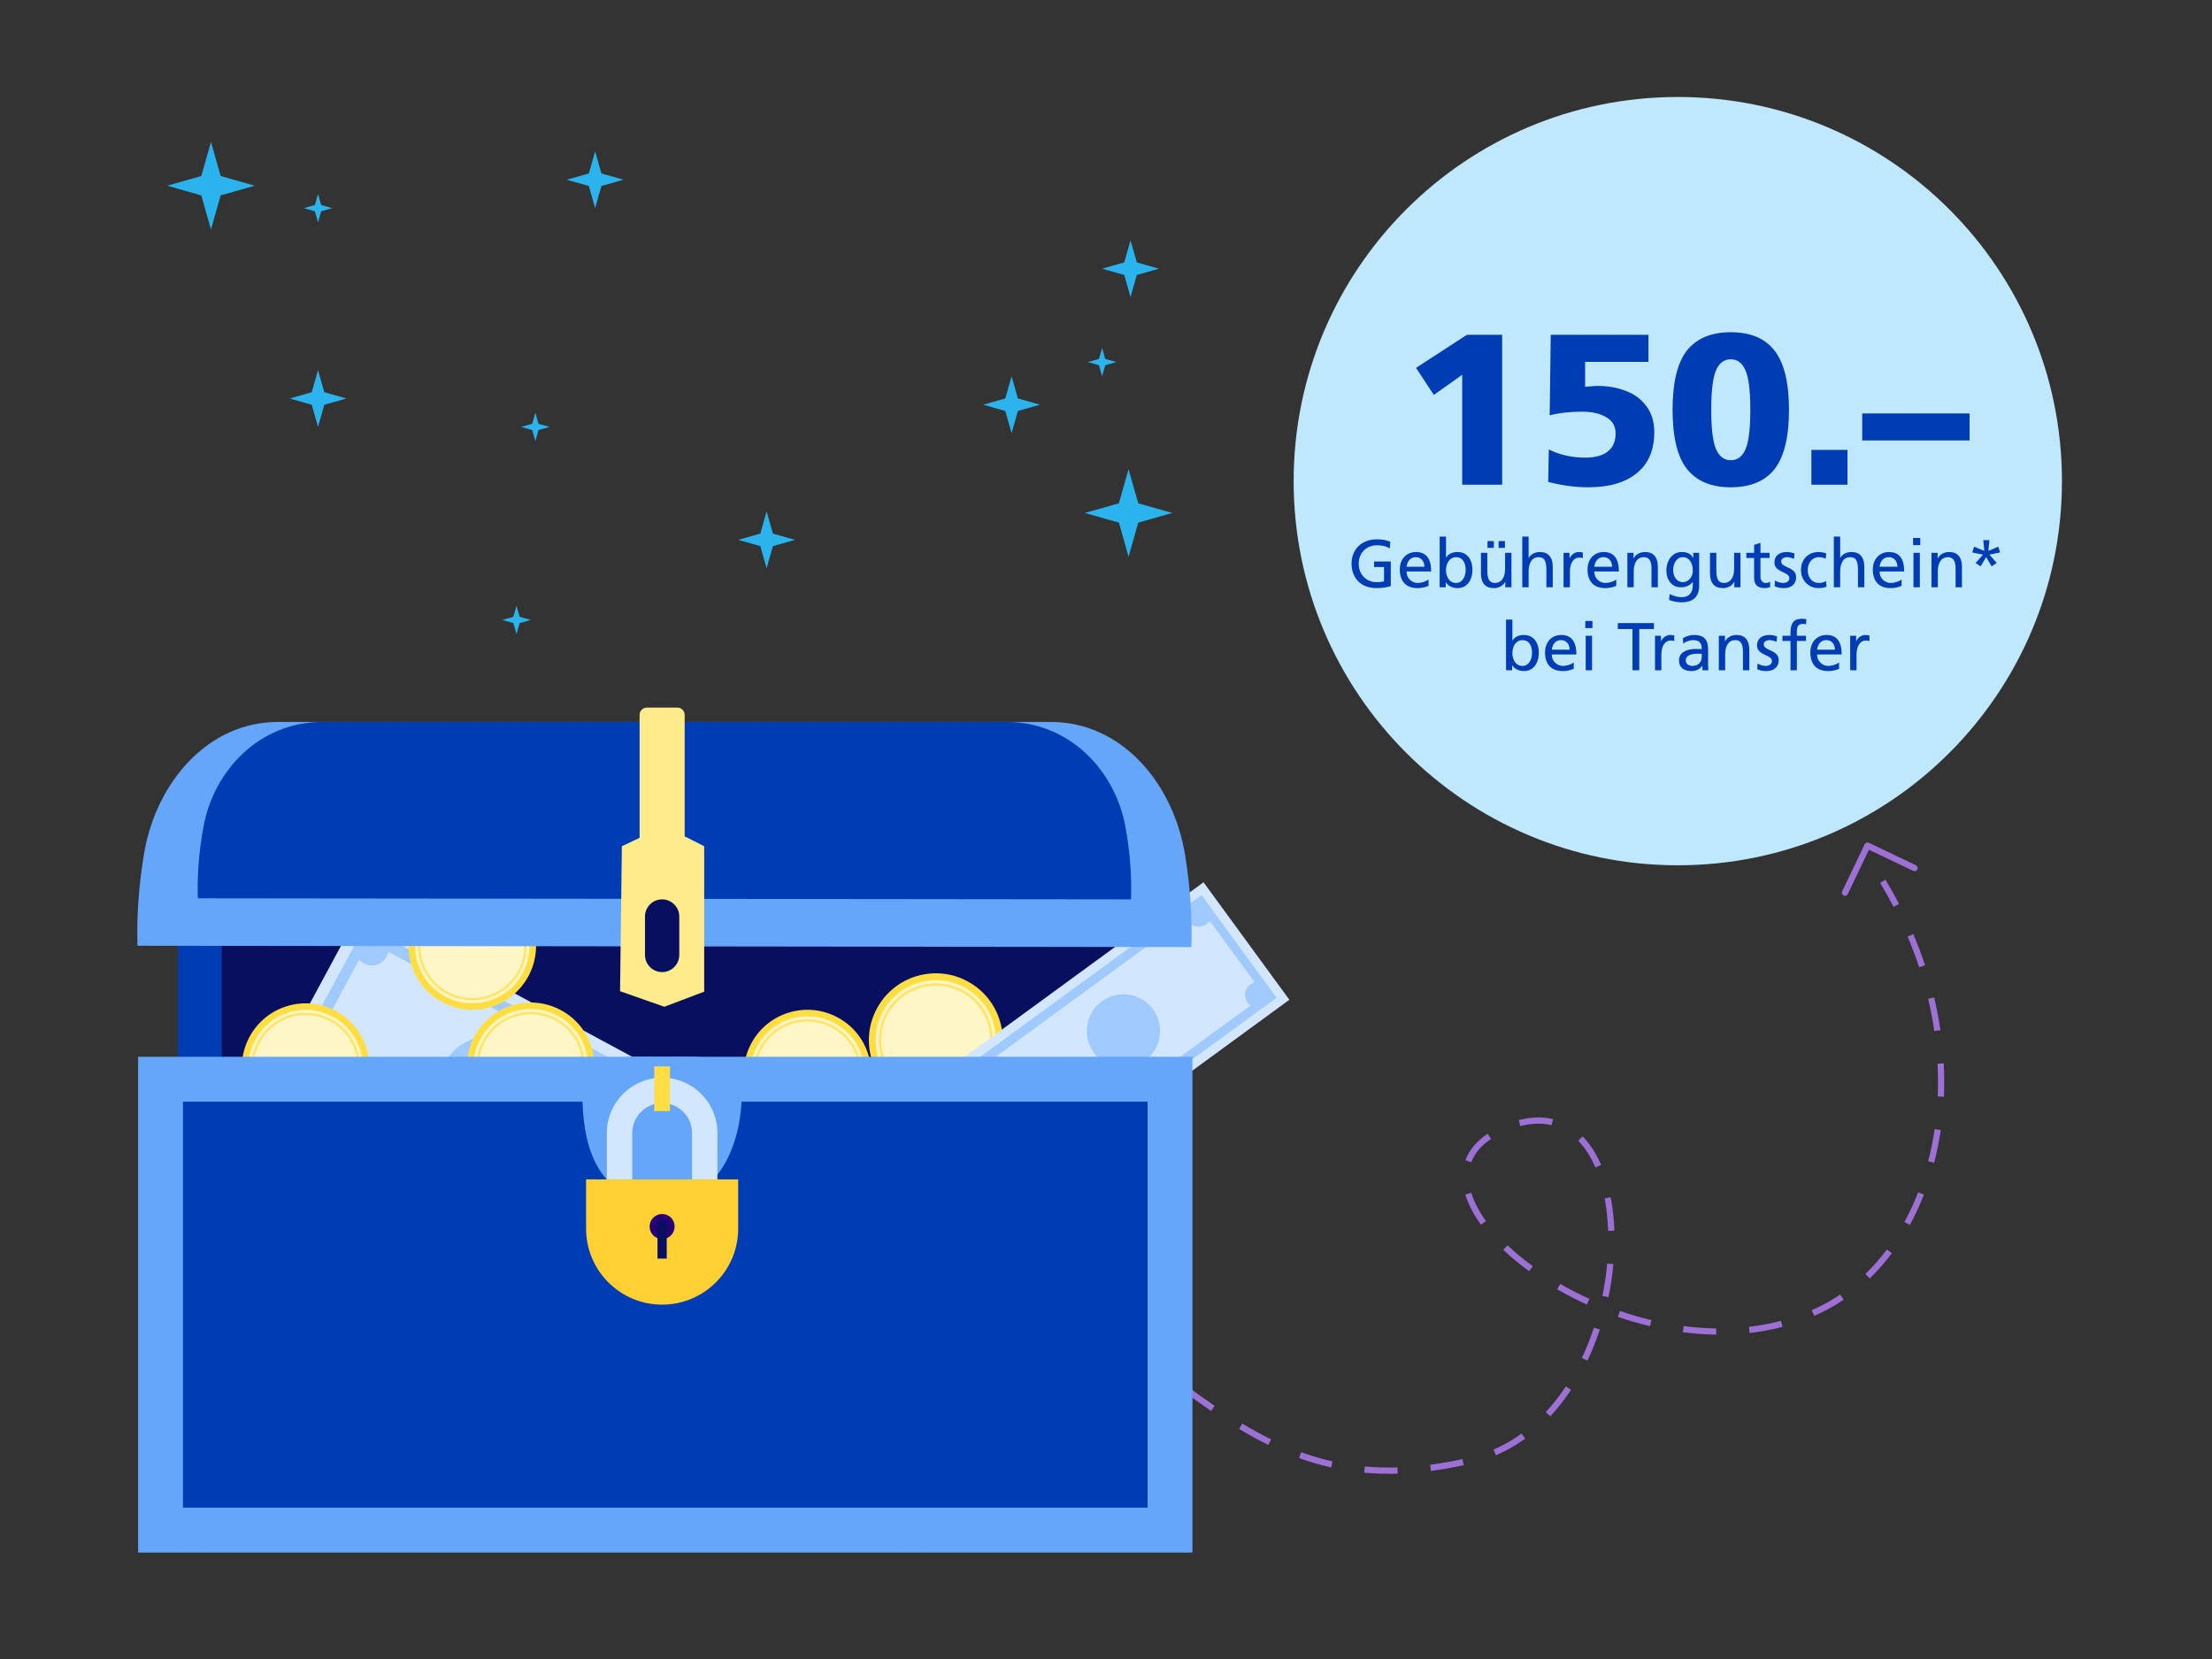
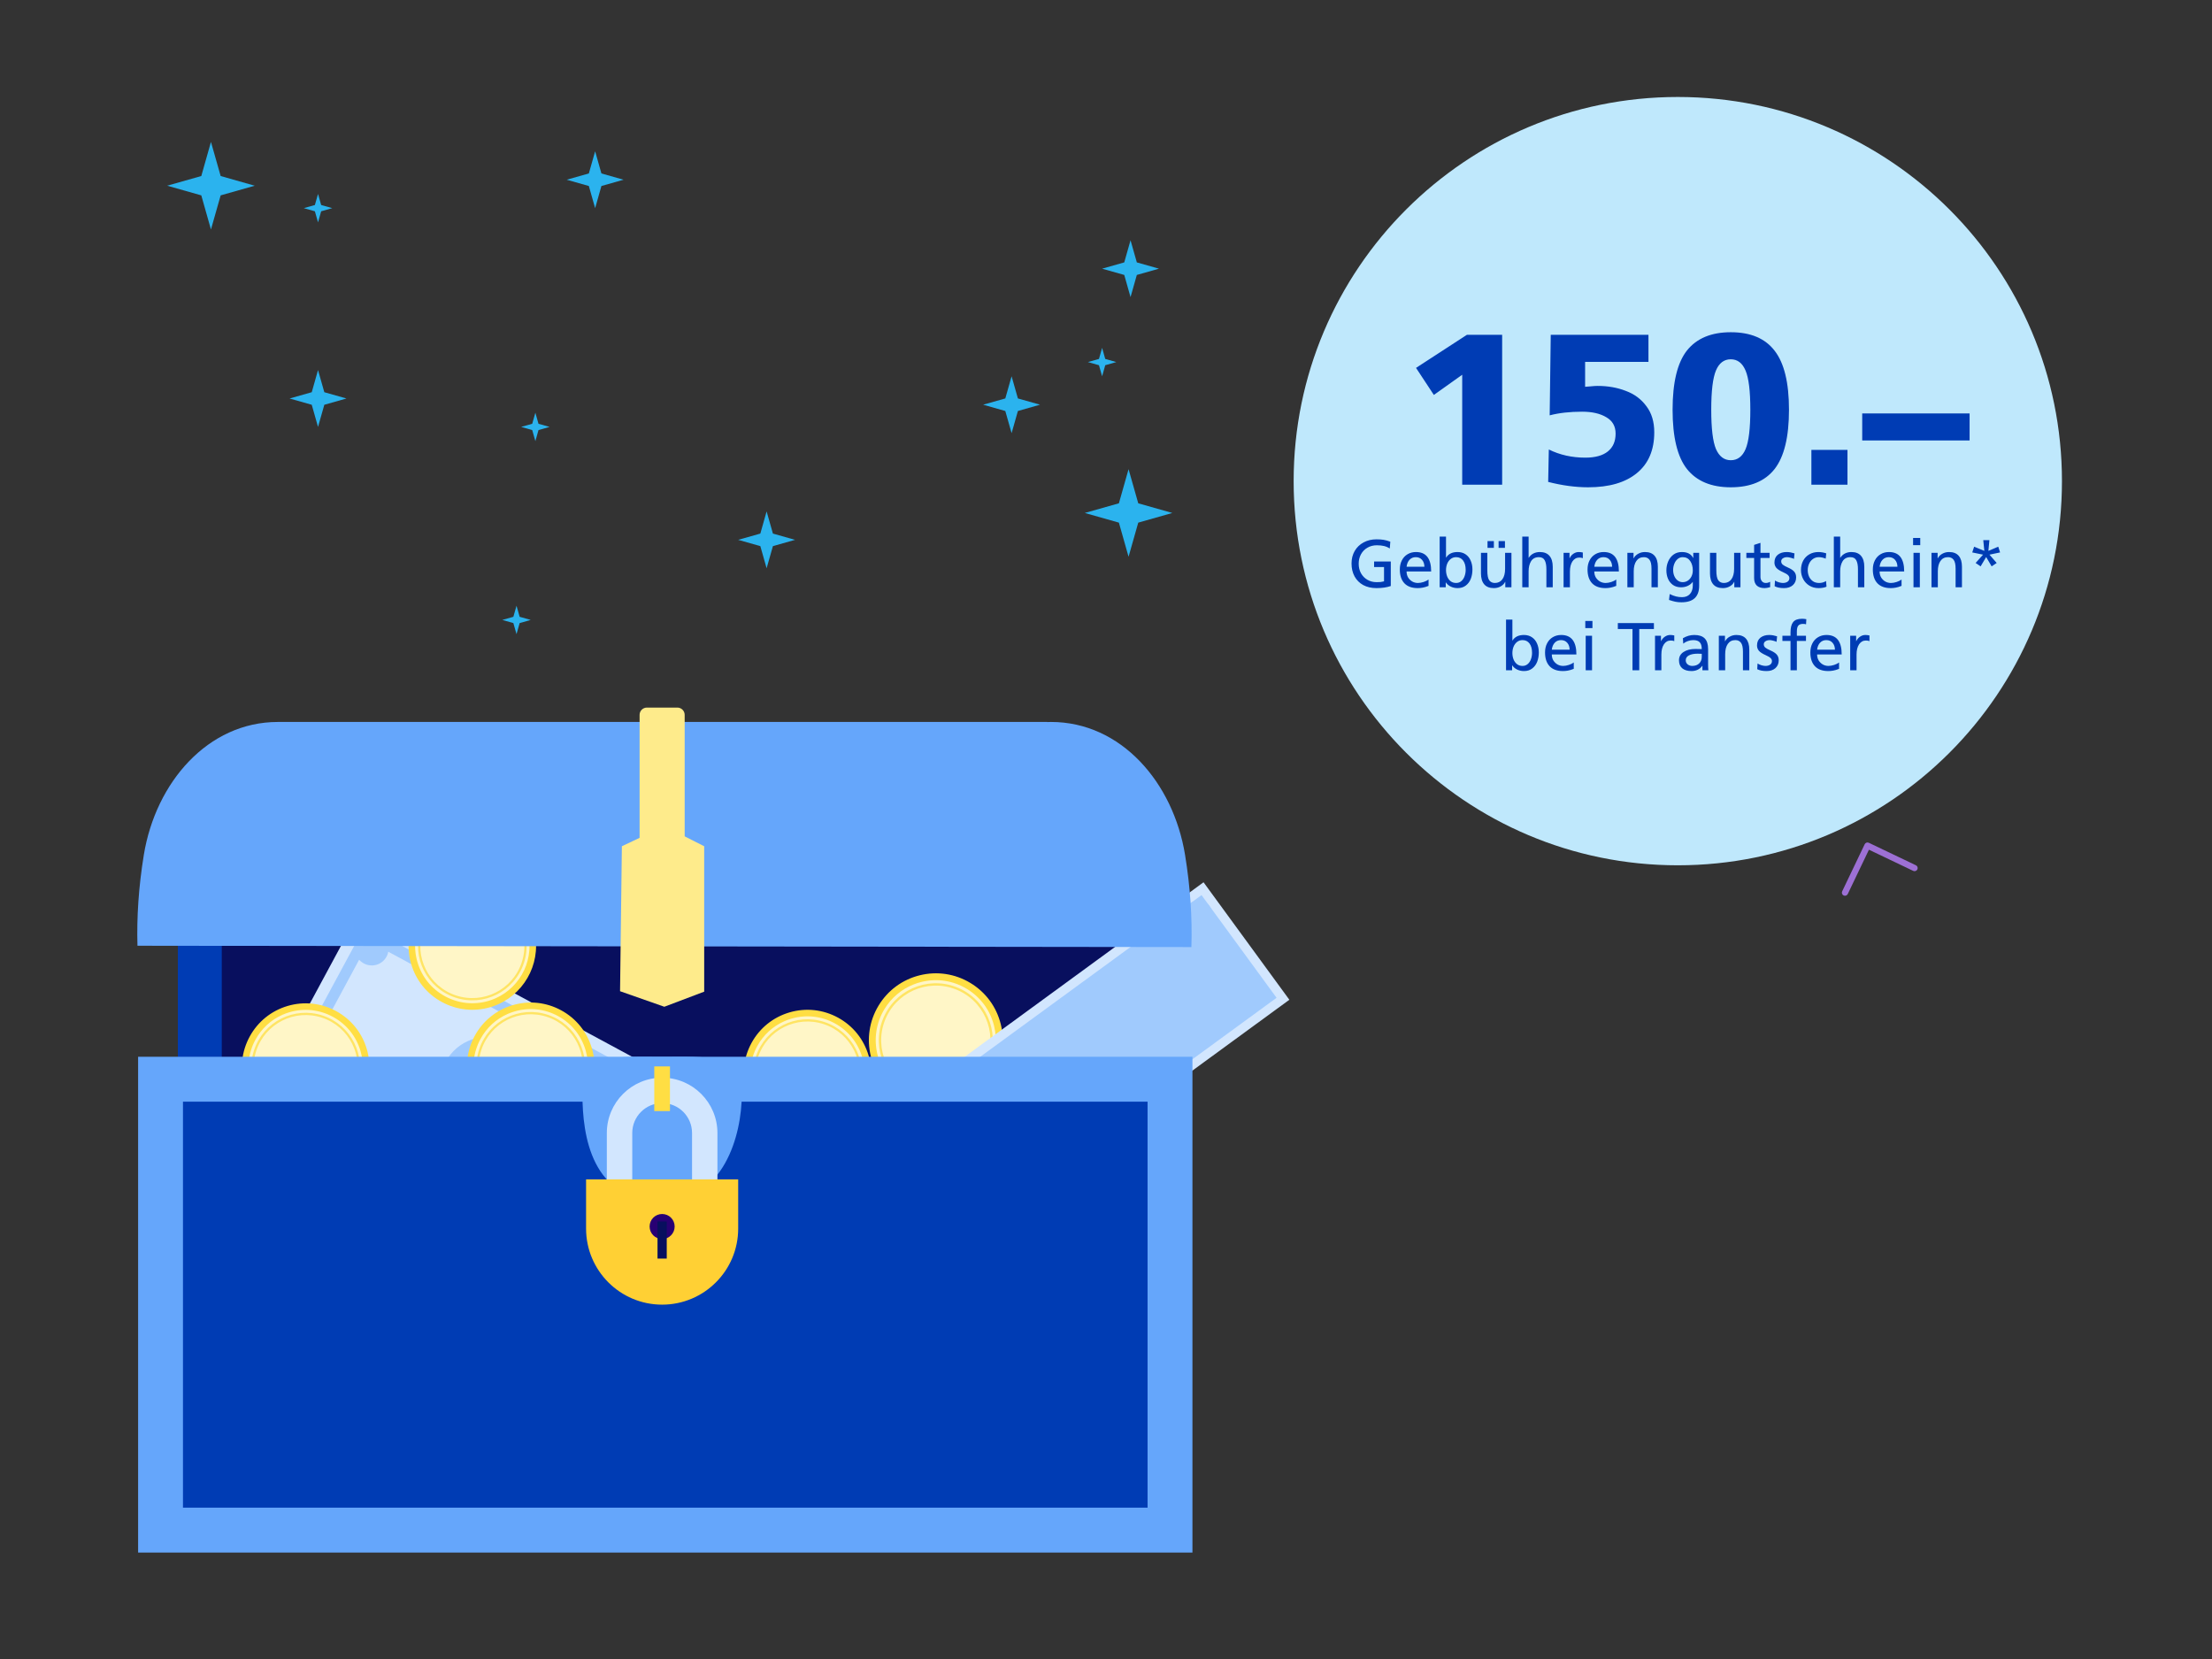
<svg xmlns="http://www.w3.org/2000/svg" width="480" height="360" viewBox="0 0 480 360" fill="none">
  <rect x="0" y="0" width="480" height="360" fill="#333333" stroke="none" />
  <g clip-path="url(#clip0_14917_752)">
    <path d="M416.078 188.629L416.064 188.662C415.903 188.997 415.502 189.139 415.166 188.978L405.556 184.387L400.964 193.998C400.803 194.334 400.402 194.476 400.066 194.315C399.73 194.154 399.59 193.748 399.749 193.417L404.633 183.198C404.709 183.037 404.847 182.913 405.017 182.853C405.186 182.794 405.37 182.803 405.531 182.881L415.75 187.764C416.074 187.918 416.219 188.301 416.082 188.63L416.078 188.629Z" fill="#9D70D5" />
-     <path d="M416.984 260.488C416.221 262.324 415.366 264.116 414.438 265.816L413.254 265.173C414.362 263.138 415.369 260.964 416.233 258.739L417.488 259.226C417.325 259.648 417.154 260.071 416.981 260.489L416.984 260.488ZM419.715 252.316L418.411 251.979C418.997 249.72 419.468 247.378 419.814 245.014L421.146 245.208C420.793 247.619 420.313 250.011 419.715 252.316ZM410.524 271.944C409.05 273.921 407.436 275.763 405.73 277.421L404.791 276.455C406.447 274.848 408.012 273.058 409.443 271.138L410.522 271.943L410.524 271.944ZM421.824 237.992L420.478 237.934C420.58 235.593 420.567 233.198 420.441 230.819L421.787 230.749C421.914 233.172 421.928 235.61 421.823 237.994L421.824 237.992ZM400.08 282.028C398.488 283.104 396.815 284.066 395.107 284.883C394.637 285.107 394.159 285.325 393.683 285.535L393.145 284.301C393.607 284.1 394.072 283.886 394.526 283.67C396.172 282.88 397.786 281.955 399.324 280.916L400.078 282.032L400.08 282.028ZM421.07 223.542L419.738 223.736C419.399 221.413 418.949 219.059 418.397 216.742L419.708 216.431C420.268 218.785 420.726 221.179 421.071 223.54L421.07 223.542ZM386.811 287.92C384.51 288.526 382.105 288.976 379.664 289.257L379.511 287.92C381.888 287.647 384.228 287.208 386.468 286.62L386.812 287.923L386.813 287.92L386.811 287.92ZM417.733 209.468L416.454 209.889C415.717 207.657 414.874 205.414 413.946 203.221L415.186 202.696C416.129 204.923 416.986 207.203 417.733 209.468ZM412.102 196.155L410.906 196.777C409.998 195.033 409.017 193.285 407.989 191.583L409.141 190.887C410.183 192.615 411.18 194.388 412.099 196.157L412.1 196.155L412.102 196.155ZM372.412 289.613C370.043 289.581 367.607 289.404 365.173 289.087L365.347 287.752C367.731 288.062 370.113 288.234 372.431 288.266L372.412 289.613ZM358.043 287.775C355.723 287.224 353.381 286.543 351.086 285.753L351.523 284.479C353.779 285.254 356.078 285.922 358.356 286.463L358.043 287.773L358.043 287.775ZM345.601 292.706C345.244 293.566 344.865 294.421 344.473 295.249L343.256 294.674C344.247 292.583 345.135 290.358 345.886 288.08L347.164 288.503C346.691 289.931 346.167 291.345 345.601 292.706ZM340.913 301.591C339.54 303.673 338.03 305.601 336.424 307.328L335.438 306.41C336.994 304.737 338.458 302.866 339.79 300.847L340.914 301.589L340.913 301.591ZM349.039 281.487L347.72 281.214C348.202 278.888 348.553 276.522 348.763 274.186L350.104 274.307C349.889 276.693 349.532 279.11 349.039 281.487ZM344.911 281.853L344.356 283.081C342.143 282.08 339.972 280.969 337.904 279.779L338.574 278.612C340.607 279.779 342.737 280.871 344.911 281.853ZM350.312 267.045L348.966 267.093C348.879 264.632 348.622 262.266 348.201 260.059L349.524 259.806C349.958 262.081 350.222 264.515 350.312 267.045ZM330.967 312.178C328.964 313.627 326.826 314.846 324.614 315.8L324.081 314.564C326.205 313.648 328.255 312.479 330.179 311.086L330.967 312.178ZM347.433 252.795L346.197 253.328C345.19 250.988 343.934 249.037 342.468 247.528L343.434 246.589C345.015 248.215 346.361 250.303 347.434 252.793L347.433 252.795ZM317.636 317.941C315.201 318.468 312.803 318.889 310.511 319.191L310.335 317.855C312.592 317.558 314.953 317.145 317.351 316.624L317.636 317.941ZM332.603 274.752L331.813 275.842C329.773 274.361 327.887 272.803 326.209 271.212L327.136 270.235C328.77 271.784 330.611 273.303 332.603 274.75L332.603 274.752ZM336.683 244.154C334.619 243.661 332.336 243.73 329.902 244.361L329.564 243.056C332.214 242.37 334.715 242.298 336.996 242.843L336.683 244.152L336.683 244.154ZM303.29 319.779C300.827 319.851 298.387 319.777 296.037 319.561L296.16 318.221C298.457 318.43 300.843 318.502 303.251 318.432L303.29 319.779ZM322.455 264.967L321.364 265.755C319.751 263.525 318.609 261.323 317.969 259.212L319.258 258.822C319.856 260.789 320.93 262.858 322.455 264.967ZM323.557 247.146C321.429 248.561 319.982 250.27 319.258 252.214L317.997 251.746C318.816 249.54 320.444 247.6 322.812 246.026L323.559 247.148L323.559 247.146L323.557 247.146ZM288.86 318.434C286.543 317.913 284.198 317.226 281.894 316.389L282.352 315.123C284.603 315.938 286.893 316.612 289.155 317.12L288.86 318.434ZM275.818 312.333L275.224 313.542C273.146 312.522 271.068 311.389 268.876 310.074L269.567 308.919C271.729 310.215 273.773 311.331 275.818 312.333ZM263.562 305.058L262.802 306.17C260.954 304.908 259.035 303.537 256.938 301.981L257.739 300.899C259.824 302.445 261.73 303.805 263.562 305.058ZM252.038 296.557L251.211 297.619C249.577 296.347 247.784 294.935 245.564 293.169L246.402 292.114C248.616 293.877 250.408 295.287 252.036 296.556L252.038 296.557ZM240.793 287.636L239.952 288.688L238.769 287.743C237.269 286.544 235.744 285.433 234.24 284.44L234.982 283.316C236.52 284.331 238.078 285.467 239.609 286.691L240.791 287.636L240.793 287.636ZM228.658 279.73L228.08 280.946C227.43 280.637 226.768 280.343 226.114 280.072C224.58 279.435 223.021 278.895 221.479 278.467L221.84 277.171C223.433 277.613 225.045 278.172 226.63 278.83C227.305 279.11 227.987 279.413 228.657 279.732L228.658 279.73ZM214.581 277.251C212.262 277.077 209.907 277.14 207.58 277.437L207.409 276.1C209.828 275.791 212.273 275.726 214.683 275.908L214.582 277.249L214.581 277.251ZM200.729 278.986C198.57 279.685 196.379 280.601 194.217 281.703L193.606 280.505C195.832 279.37 198.089 278.43 200.316 277.706L200.731 278.987L200.729 278.986ZM188.128 285.334C186.251 286.616 184.348 288.068 182.474 289.649L181.604 288.62C183.513 287.009 185.451 285.529 187.368 284.223L188.128 285.334ZM177.224 294.477C175.598 296.094 173.953 297.849 172.336 299.687L171.327 298.797C172.963 296.936 174.628 295.161 176.276 293.522L177.225 294.475L177.224 294.477Z" fill="#9D70D5" />
    <path d="M70.377 85.111L75.179 86.472L70.377 87.834L69.01 92.641L67.649 87.834L62.841 86.472L67.649 85.111L69.01 80.304L70.377 85.111Z" fill="#2BB3EE" />
    <path d="M167.72 115.784L172.522 117.145L167.72 118.507L166.354 123.314L164.992 118.507L160.185 117.145L164.992 115.784L166.354 110.977L167.72 115.784Z" fill="#2BB3EE" />
    <path d="M246.69 56.94L251.492 58.302L246.69 59.663L245.323 64.47L243.962 59.663L239.154 58.302L243.962 56.94L245.323 52.133L246.69 56.94Z" fill="#2BB3EE" />
    <path d="M47.882 38.2L55.278 40.297L47.882 42.394L45.778 49.797L43.681 42.394L36.278 40.297L43.681 38.2L45.778 30.797L47.882 38.2Z" fill="#2BB3EE" />
    <path d="M246.999 109.216L254.395 111.312L246.999 113.409L244.895 120.812L242.798 113.409L235.395 111.312L242.798 109.216L244.895 101.812L246.999 109.216Z" fill="#2BB3EE" />
    <path d="M130.506 37.638L135.308 39L130.506 40.361L129.144 45.169L127.778 40.361L122.976 39L127.778 37.638L129.144 32.831L130.506 37.638Z" fill="#2BB3EE" />
    <path d="M69.691 44.488L72.095 45.166L69.691 45.849L69.013 48.253L68.329 45.849L65.926 45.166L68.329 44.488L69.013 42.084L69.691 44.488Z" fill="#2BB3EE" />
    <path d="M112.761 133.846L115.165 134.524L112.761 135.208L112.083 137.611L111.399 135.208L108.996 134.524L111.399 133.846L112.083 131.442L112.761 133.846Z" fill="#2BB3EE" />
    <path d="M116.853 91.96L119.257 92.639L116.853 93.322L116.175 95.725L115.492 93.322L113.088 92.639L115.492 91.96L116.175 89.557L116.853 91.96Z" fill="#2BB3EE" />
    <path d="M239.835 77.889L242.239 78.567L239.835 79.251L239.157 81.654L238.473 79.251L236.07 78.567L238.473 77.889L239.157 75.485L239.835 77.889Z" fill="#2BB3EE" />
    <path d="M220.882 86.462L225.68 87.818L220.882 89.185L219.516 93.992L218.149 89.185L213.342 87.818L218.149 86.462L219.516 81.654L220.882 86.462Z" fill="#2BB3EE" />
    <path d="M245.232 201.681H38.824V232.688H245.232V201.681Z" fill="#080F5E" />
    <path d="M48.125 203.571H38.599V236.253H48.125V203.571Z" fill="#003CB4" />
    <path d="M216.164 230.706C213.417 237.943 205.325 241.578 198.088 238.831C190.85 236.085 187.216 227.992 189.962 220.755C192.709 213.518 200.801 209.883 208.039 212.629C215.276 215.376 218.911 223.469 216.164 230.706Z" fill="#FFF6C7" />
    <path d="M208.399 239.235C207.81 239.469 207.194 239.665 206.562 239.823C202.796 240.755 198.895 240.166 195.576 238.166C192.251 236.166 189.908 232.989 188.976 229.224C188.044 225.458 188.633 221.556 190.633 218.237C192.633 214.913 195.81 212.57 199.576 211.638C203.341 210.706 207.243 211.294 210.562 213.294C213.887 215.294 216.23 218.471 217.162 222.237C218.933 229.376 215.064 236.613 208.404 239.24L208.399 239.235ZM198.262 213.616C195.614 214.657 193.396 216.531 191.903 219.006C190.104 221.986 189.581 225.491 190.415 228.869C191.254 232.248 193.358 235.098 196.339 236.891C199.32 238.69 202.824 239.213 206.203 238.379C206.769 238.237 207.32 238.063 207.848 237.85C213.827 235.496 217.298 229 215.707 222.591C214.867 219.213 212.764 216.362 209.783 214.57C206.802 212.771 203.298 212.248 199.919 213.082C199.347 213.223 198.791 213.403 198.251 213.616H198.262Z" fill="#FFDE43" />
    <path d="M214.388 230.03C212.012 236.28 205.02 239.425 198.769 237.049C192.518 234.673 189.374 227.681 191.75 221.43C194.126 215.179 201.118 212.035 207.369 214.411C213.619 216.787 216.764 223.779 214.388 230.03Z" stroke="#FFE463" stroke-width="0.507" stroke-miterlimit="10" />
    <path d="M261.162 191.453L207.761 230.472L226.388 255.966L279.789 216.946L261.162 191.447V191.453Z" fill="#D2E6FE" />
    <path d="M260.732 194.236L210.541 230.907L226.824 253.19L277.015 216.52L260.732 194.236Z" fill="#A0CAFD" />
-     <path d="M260.399 196.94L213.222 231.409L227.156 250.483L274.334 216.014L260.399 196.94Z" fill="#D2E6FE" />
-     <path d="M217.232 232.509C217.772 231.027 217.003 229.387 215.521 228.847C214.039 228.308 212.399 229.076 211.859 230.559C211.32 232.041 212.088 233.681 213.57 234.221C215.058 234.76 216.693 233.992 217.232 232.509Z" fill="#A0CAFD" />
+     <path d="M217.232 232.509C217.772 231.027 217.003 229.387 215.521 228.847C211.32 232.041 212.088 233.681 213.57 234.221C215.058 234.76 216.693 233.992 217.232 232.509Z" fill="#A0CAFD" />
    <path d="M230.143 250.173C230.682 248.69 229.914 247.05 228.431 246.51C226.949 245.971 225.309 246.739 224.769 248.222C224.23 249.704 224.998 251.344 226.48 251.884C227.963 252.423 229.603 251.655 230.143 250.173Z" fill="#A0CAFD" />
    <path d="M262.808 199.213C263.347 197.73 262.579 196.09 261.097 195.55C259.614 195.011 257.974 195.779 257.434 197.262C256.895 198.744 257.663 200.384 259.146 200.924C260.628 201.463 262.268 200.695 262.808 199.213Z" fill="#A0CAFD" />
-     <path d="M275.718 216.881C276.257 215.398 275.489 213.758 274.007 213.218C272.524 212.679 270.884 213.447 270.345 214.93C269.805 216.412 270.574 218.052 272.056 218.592C273.538 219.131 275.178 218.363 275.718 216.881Z" fill="#A0CAFD" />
    <path d="M251.265 226.434C252.764 222.303 250.633 217.736 246.502 216.238C242.372 214.739 237.805 216.875 236.306 221.001C234.807 225.132 236.944 229.693 241.069 231.192C245.2 232.69 249.761 230.559 251.26 226.429L251.265 226.434Z" fill="#A0CAFD" />
    <path d="M152.215 237.427L78.173 197.49L59.108 232.843L133.151 272.774L152.215 237.427Z" fill="#D2E6FE" />
    <path d="M148.786 238.449L79.202 200.919L62.538 231.813L132.128 269.344L148.792 238.444L148.786 238.449Z" fill="#A0CAFD" />
    <path d="M145.498 239.555L80.083 204.273L65.82 230.72L131.234 266.002L145.498 239.555Z" fill="#D2E6FE" />
    <path d="M80.737 209.498C82.746 209.466 84.346 207.811 84.313 205.802C84.281 203.793 82.626 202.192 80.617 202.225C78.608 202.258 77.008 203.913 77.04 205.922C77.073 207.93 78.728 209.531 80.737 209.498Z" fill="#A0CAFD" />
    <path d="M67.519 233.991C69.528 233.959 71.128 232.304 71.096 230.295C71.063 228.286 69.408 226.686 67.399 226.718C65.39 226.751 63.79 228.406 63.822 230.415C63.855 232.424 65.51 234.024 67.519 233.991Z" fill="#A0CAFD" />
    <path d="M143.919 243.584C145.928 243.551 147.529 241.897 147.496 239.888C147.463 237.879 145.808 236.278 143.8 236.311C141.791 236.344 140.19 237.999 140.223 240.007C140.256 242.016 141.911 243.617 143.919 243.584Z" fill="#A0CAFD" />
    <path d="M105.822 245.266C111.413 245.178 115.866 240.573 115.779 234.987C115.692 229.397 111.091 224.943 105.501 225.031C99.91 225.118 95.451 229.723 95.544 235.309C95.631 240.9 100.236 245.358 105.822 245.266Z" fill="#A0CAFD" />
    <path d="M115.169 209.494C112.845 216.489 105.288 220.278 98.287 217.954C91.292 215.629 87.503 208.073 89.828 201.072C92.152 194.077 99.708 190.288 106.709 192.612C113.705 194.937 117.494 202.493 115.169 209.494Z" fill="#FFF6C7" />
    <path d="M108.119 217.926C107.564 218.171 106.992 218.383 106.393 218.558C102.849 219.597 99.109 219.194 95.865 217.425C92.62 215.656 90.263 212.727 89.223 209.183C88.183 205.639 88.586 201.899 90.356 198.655C92.125 195.41 95.054 193.053 98.598 192.013C102.142 190.973 105.882 191.376 109.126 193.145C112.371 194.915 114.728 197.843 115.768 201.387C117.738 208.111 114.352 215.155 108.114 217.926H108.119ZM97.438 193.946C94.961 195.045 92.925 196.912 91.602 199.335C90.013 202.248 89.653 205.601 90.584 208.78C91.52 211.959 93.633 214.589 96.545 216.179C99.458 217.768 102.811 218.127 105.99 217.197C106.524 217.039 107.041 216.848 107.537 216.63C113.133 214.148 116.176 207.822 114.401 201.79C113.465 198.611 111.353 195.982 108.44 194.392C105.528 192.802 102.174 192.443 98.995 193.374C98.456 193.532 97.933 193.722 97.433 193.946H97.438Z" fill="#FFDE43" />
    <path d="M113.444 208.923C111.435 214.971 104.908 218.243 98.86 216.234C92.812 214.225 89.54 207.698 91.549 201.65C93.558 195.602 100.085 192.33 106.133 194.339C112.181 196.348 115.453 202.875 113.444 208.923Z" stroke="#FFE463" stroke-width="0.485" stroke-miterlimit="10" />
    <path d="M187.887 237.168C185.562 244.164 178.006 247.953 171.005 245.628C164.01 243.304 160.221 235.748 162.545 228.747C164.87 221.751 172.426 217.962 179.427 220.287C186.422 222.611 190.211 230.168 187.887 237.168Z" fill="#FFF6C7" />
    <path d="M180.837 245.602C180.281 245.847 179.71 246.059 179.111 246.233C175.567 247.273 171.827 246.87 168.582 245.101C165.338 243.332 162.98 240.403 161.941 236.859C160.901 233.315 161.304 229.575 163.073 226.33C164.842 223.086 167.771 220.729 171.315 219.689C174.859 218.649 178.599 219.052 181.844 220.821C185.088 222.59 187.445 225.519 188.485 229.063C190.456 235.786 187.07 242.831 180.831 245.602H180.837ZM170.156 221.621C167.679 222.721 165.643 224.588 164.32 227.011C162.73 229.923 162.371 233.277 163.302 236.456C164.238 239.635 166.35 242.265 169.263 243.854C172.175 245.444 175.529 245.803 178.708 244.872C179.241 244.714 179.759 244.524 180.254 244.306C185.85 241.824 188.894 235.498 187.119 229.466C186.182 226.287 184.07 223.657 181.158 222.068C178.245 220.478 174.892 220.119 171.713 221.05C171.174 221.208 170.651 221.398 170.15 221.621H170.156Z" fill="#FFDE43" />
    <path d="M186.162 236.599C184.153 242.647 177.626 245.919 171.578 243.91C165.53 241.901 162.258 235.374 164.267 229.326C166.276 223.277 172.803 220.006 178.851 222.014C184.899 224.023 188.171 230.551 186.162 236.599Z" stroke="#FFE463" stroke-width="0.485" stroke-miterlimit="10" />
    <path d="M127.841 235.594C125.516 242.59 117.96 246.379 110.959 244.054C103.964 241.73 100.175 234.173 102.499 227.173C104.824 220.177 112.38 216.388 119.381 218.713C126.376 221.037 130.165 228.593 127.841 235.594Z" fill="#FFF6C7" />
    <path d="M120.791 244.027C120.236 244.272 119.664 244.484 119.065 244.658C115.521 245.698 111.781 245.295 108.537 243.526C105.292 241.756 102.935 238.828 101.895 235.284C100.855 231.74 101.258 228 103.027 224.755C104.797 221.511 107.725 219.153 111.269 218.114C114.813 217.074 118.553 217.477 121.798 219.246C125.043 221.015 127.4 223.944 128.44 227.488C130.41 234.211 127.024 241.256 120.785 244.027H120.791ZM110.11 220.046C107.633 221.146 105.597 223.013 104.274 225.436C102.684 228.348 102.325 231.702 103.256 234.881C104.192 238.06 106.305 240.689 109.217 242.279C112.13 243.869 115.483 244.228 118.662 243.297C119.196 243.139 119.713 242.949 120.208 242.731C125.805 240.249 128.848 233.923 127.073 227.891C126.137 224.712 124.025 222.082 121.112 220.493C118.2 218.903 114.846 218.544 111.667 219.475C111.128 219.632 110.605 219.823 110.104 220.046H110.11Z" fill="#FFDE43" />
    <path d="M126.116 235.024C124.107 241.072 117.58 244.344 111.531 242.335C105.483 240.326 102.212 233.799 104.22 227.75C106.229 221.702 112.756 218.43 118.805 220.439C124.853 222.448 128.125 228.975 126.116 235.024Z" stroke="#FFE463" stroke-width="0.485" stroke-miterlimit="10" />
    <path d="M79 235.766C76.675 242.762 69.119 246.551 62.118 244.226C55.123 241.901 51.334 234.345 53.658 227.344C55.983 220.349 63.539 216.56 70.54 218.885C77.535 221.209 81.324 228.765 79 235.766Z" fill="#FFF6C7" />
    <path d="M71.95 244.198C71.395 244.443 70.823 244.656 70.224 244.83C66.68 245.87 62.94 245.467 59.696 243.698C56.451 241.928 54.094 239 53.054 235.456C52.014 231.912 52.417 228.172 54.187 224.927C55.956 221.682 58.885 219.325 62.429 218.285C65.973 217.246 69.713 217.648 72.957 219.418C76.202 221.187 78.559 224.116 79.599 227.66C81.57 234.383 78.183 241.428 71.945 244.198H71.95ZM61.269 220.218C58.792 221.318 56.756 223.185 55.433 225.607C53.844 228.52 53.484 231.873 54.415 235.053C55.352 238.232 57.464 240.861 60.376 242.451C63.289 244.041 66.642 244.4 69.822 243.469C70.355 243.311 70.872 243.121 71.368 242.903C76.964 240.42 80.007 234.095 78.232 228.063C77.296 224.883 75.184 222.254 72.271 220.664C69.359 219.075 66.005 218.715 62.826 219.646C62.287 219.804 61.764 219.995 61.264 220.218H61.269Z" fill="#FFDE43" />
    <path d="M77.275 235.194C75.266 241.243 68.739 244.514 62.69 242.506C56.642 240.497 53.37 233.97 55.379 227.921C57.388 221.873 63.915 218.601 69.963 220.61C76.012 222.619 79.284 229.146 77.275 235.194Z" stroke="#FFE463" stroke-width="0.485" stroke-miterlimit="10" />
    <path d="M252.817 233.854H37.001V331.942H252.817V233.854Z" fill="#003CB4" />
    <path d="M256.855 229.317H29.971V336.903H258.758V229.317H256.855ZM39.704 327.159V239.062H249.021V327.159H39.704Z" fill="#65A6FB" />
    <path d="M258.527 205.513C258.728 199.311 258.319 192.614 257.154 185.497C254.589 169.822 243.288 156.663 228.056 156.663C227.789 156.663 227.526 156.677 227.259 156.684V156.663H60.31C45.078 156.663 33.777 169.822 31.212 185.497C30.065 192.507 29.652 199.107 29.829 205.225L258.527 205.513Z" fill="#65A6FB" />
-     <path d="M245.426 195.162C245.603 190.274 245.243 184.998 244.21 179.386C241.939 167.031 231.931 156.663 218.447 156.663C218.211 156.663 217.975 156.673 217.74 156.68V156.663H69.918C56.434 156.663 46.426 167.031 44.155 179.386C43.14 184.908 42.772 190.111 42.932 194.933L245.43 195.158L245.426 195.162Z" fill="#003CB4" />
    <path d="M160.969 237.428C160.969 246.348 157.045 260.709 143.678 260.709C128.307 260.709 126.387 246.348 126.387 237.428C126.387 228.509 134.128 229.317 143.678 229.317C153.228 229.317 160.969 228.509 160.969 237.428Z" fill="#65A6FB" />
    <path d="M155.682 267.768H131.68V245.859C131.68 239.242 137.064 233.858 143.681 233.858C150.299 233.858 155.682 239.242 155.682 245.859V267.768ZM137.196 262.252H150.171V245.856C150.171 242.278 147.262 239.37 143.685 239.37C140.107 239.37 137.199 242.278 137.199 245.856V262.252H137.196Z" fill="#D2E6FE" />
    <path d="M127.174 255.919H160.185V266.603C160.185 275.713 152.791 283.107 143.681 283.107C134.571 283.107 127.177 275.713 127.177 266.603V255.919H127.174Z" fill="#FFD034" />
    <path d="M143.682 268.87C145.183 268.87 146.399 267.653 146.399 266.152C146.399 264.651 145.183 263.435 143.682 263.435C142.181 263.435 140.964 264.651 140.964 266.152C140.964 267.653 142.181 268.87 143.682 268.87Z" fill="#280073" />
    <path d="M144.684 265.057H142.68V273.109H144.684V265.057Z" fill="#080F5E" />
    <path d="M145.38 231.407H141.976V241.103H145.38V231.407Z" fill="#FFDE43" />
    <path d="M140.371 153.543H146.989C147.862 153.543 148.573 154.254 148.573 155.127V184.842H138.79V155.127C138.79 154.254 139.501 153.543 140.374 153.543H140.371Z" fill="#FEEB8B" />
    <path d="M134.946 183.632L134.551 215.091L144.16 218.464L152.809 215.188V183.632L144.16 179.265L134.946 183.632Z" fill="#FEEB8B" />
-     <path d="M147.402 198.885C147.402 196.829 145.735 195.162 143.68 195.162C141.625 195.162 139.959 196.829 139.959 198.885V207.219C139.959 209.275 141.625 210.942 143.68 210.942C145.735 210.942 147.402 209.275 147.402 207.219V198.885Z" fill="#080F5E" />
    <path d="M364.079 187.768C410.119 187.768 447.441 150.445 447.441 104.406C447.441 58.366 410.119 21.044 364.079 21.044C318.04 21.044 280.718 58.366 280.718 104.406C280.718 150.445 318.04 187.768 364.079 187.768Z" fill="#BFE8FC" />
    <path d="M298.177 121.842H301.799V127.164C300.929 127.467 299.893 127.618 298.69 127.618C297.596 127.618 296.638 127.398 295.817 126.959C295.005 126.509 294.38 125.883 293.94 125.082C293.5 124.271 293.28 123.337 293.28 122.282C293.28 121.255 293.51 120.346 293.969 119.555C294.429 118.763 295.069 118.147 295.89 117.707C296.711 117.258 297.649 117.033 298.705 117.033C299.262 117.033 299.761 117.067 300.2 117.135C300.65 117.204 301.149 117.341 301.696 117.546L301.579 119.027C301.197 118.773 300.782 118.592 300.332 118.484C299.893 118.377 299.375 118.323 298.778 118.323C298.006 118.323 297.322 118.499 296.726 118.851C296.13 119.193 295.665 119.667 295.333 120.273C295.001 120.879 294.834 121.563 294.834 122.326C294.834 123.098 295.001 123.787 295.333 124.393C295.675 124.999 296.139 125.473 296.726 125.815C297.322 126.157 297.982 126.328 298.705 126.328C299.076 126.328 299.37 126.318 299.585 126.299C299.81 126.269 300.059 126.221 300.332 126.152V123.044H298.177V121.842ZM307.644 127.618C306.383 127.618 305.42 127.271 304.755 126.577C304.091 125.874 303.759 124.872 303.759 123.572C303.759 122.829 303.905 122.174 304.198 121.607C304.492 121.03 304.902 120.586 305.43 120.273C305.967 119.95 306.578 119.789 307.263 119.789C309.462 119.789 310.561 121.197 310.561 124.012H305.225C305.225 124.5 305.337 124.935 305.562 125.316C305.796 125.688 306.099 125.981 306.471 126.196C306.842 126.401 307.248 126.504 307.688 126.504C308.069 126.504 308.484 126.431 308.934 126.284C309.393 126.128 309.745 125.952 309.99 125.756V127.134C309.501 127.33 309.081 127.457 308.729 127.516C308.377 127.584 308.015 127.618 307.644 127.618ZM307.219 120.903C306.671 120.903 306.222 121.089 305.87 121.461C305.518 121.832 305.303 122.34 305.225 122.985H309.095C309.085 122.37 308.914 121.871 308.582 121.49C308.25 121.099 307.795 120.903 307.219 120.903ZM313.782 116.446V120.991H313.811C314.31 120.19 315.136 119.789 316.289 119.789C316.963 119.789 317.545 119.955 318.034 120.288C318.522 120.62 318.889 121.074 319.133 121.651C319.387 122.218 319.515 122.858 319.515 123.572C319.515 124.305 319.397 124.979 319.163 125.595C318.928 126.201 318.566 126.69 318.078 127.061C317.599 127.433 317.007 127.618 316.304 127.618C315.766 127.618 315.273 127.511 314.823 127.296C314.373 127.081 314.017 126.778 313.753 126.387H313.723V127.442H312.404V116.446H313.782ZM318.048 123.66C318.048 122.809 317.868 122.14 317.506 121.651C317.144 121.153 316.636 120.903 315.981 120.903C315.522 120.903 315.126 121.035 314.794 121.299C314.461 121.563 314.207 121.91 314.031 122.34C313.865 122.77 313.782 123.23 313.782 123.718C313.782 124.178 313.86 124.623 314.017 125.053C314.183 125.483 314.432 125.835 314.764 126.108C315.097 126.372 315.502 126.504 315.981 126.504C316.411 126.504 316.783 126.372 317.095 126.108C317.408 125.844 317.643 125.497 317.799 125.067C317.965 124.627 318.048 124.158 318.048 123.66ZM326.615 126.255C326.43 126.656 326.112 126.983 325.662 127.237C325.223 127.491 324.724 127.618 324.167 127.618C323.238 127.618 322.54 127.345 322.07 126.797C321.601 126.25 321.367 125.458 321.367 124.422V119.965H322.745V123.733C322.745 124.818 322.887 125.551 323.17 125.932C323.453 126.313 323.859 126.504 324.387 126.504C325.081 126.504 325.623 126.235 326.014 125.698C326.405 125.16 326.601 124.407 326.601 123.44V119.965H327.979V127.442H326.645V126.255H326.615ZM324.167 117.414V118.88H322.789V117.414H324.167ZM326.571 117.414V118.88H325.193V117.414H326.571ZM333.936 120.903C333.164 120.903 332.597 121.197 332.236 121.783C331.884 122.37 331.708 123.088 331.708 123.938V127.442H330.33V116.446H331.708V121.035H331.737C331.991 120.635 332.324 120.327 332.734 120.112C333.154 119.897 333.624 119.789 334.142 119.789C335.07 119.789 335.769 120.068 336.238 120.625C336.707 121.172 336.942 121.964 336.942 123V127.442H335.564V123.513C335.564 122.663 335.442 122.018 335.197 121.578C334.963 121.128 334.542 120.903 333.936 120.903ZM340.583 119.965V121.123H340.612C340.798 120.723 341.071 120.4 341.433 120.156C341.795 119.911 342.176 119.789 342.577 119.789C342.86 119.789 343.158 119.823 343.471 119.892V121.123C343.256 121.035 343.002 120.991 342.709 120.991C342.083 120.991 341.585 121.27 341.213 121.827C340.851 122.384 340.671 123.122 340.671 124.041V127.442H339.293V119.965H340.583ZM348.378 127.618C347.117 127.618 346.154 127.271 345.489 126.577C344.825 125.874 344.492 124.872 344.492 123.572C344.492 122.829 344.639 122.174 344.932 121.607C345.226 121.03 345.636 120.586 346.164 120.273C346.701 119.95 347.312 119.789 347.997 119.789C350.196 119.789 351.295 121.197 351.295 124.012H345.959C345.959 124.5 346.071 124.935 346.296 125.316C346.53 125.688 346.833 125.981 347.205 126.196C347.576 126.401 347.982 126.504 348.422 126.504C348.803 126.504 349.218 126.431 349.668 126.284C350.127 126.128 350.479 125.952 350.724 125.756V127.134C350.235 127.33 349.815 127.457 349.463 127.516C349.111 127.584 348.749 127.618 348.378 127.618ZM347.953 120.903C347.405 120.903 346.956 121.089 346.604 121.461C346.252 121.832 346.037 122.34 345.959 122.985H349.829C349.819 122.37 349.648 121.871 349.316 121.49C348.984 121.099 348.529 120.903 347.953 120.903ZM356.73 120.903C356.016 120.903 355.469 121.177 355.088 121.724C354.707 122.272 354.516 123.02 354.516 123.968V127.442H353.138V119.965H354.472V121.153H354.501C354.726 120.723 355.058 120.39 355.498 120.156C355.938 119.911 356.422 119.789 356.95 119.789C357.878 119.789 358.577 120.063 359.046 120.61C359.515 121.158 359.75 121.944 359.75 122.971V127.442H358.372V123.396C358.372 122.477 358.225 121.832 357.932 121.461C357.649 121.089 357.248 120.903 356.73 120.903ZM364.798 127.442C364.114 127.442 363.528 127.276 363.039 126.944C362.56 126.602 362.198 126.152 361.954 125.595C361.719 125.038 361.602 124.427 361.602 123.762C361.602 123.068 361.734 122.418 361.998 121.812C362.262 121.206 362.643 120.718 363.142 120.346C363.65 119.975 364.251 119.789 364.945 119.789C366.157 119.789 366.978 120.219 367.408 121.079H367.437V119.965H368.713V127.134C368.713 128.298 368.395 129.182 367.76 129.788C367.125 130.394 366.157 130.697 364.857 130.697C364.398 130.697 363.972 130.658 363.581 130.58C363.2 130.502 362.731 130.37 362.174 130.184L362.321 128.909C362.878 129.172 363.347 129.348 363.728 129.436C364.119 129.534 364.544 129.583 365.004 129.583C365.737 129.583 366.308 129.353 366.719 128.894C367.13 128.434 367.335 127.809 367.335 127.017V126.284H367.305C367.022 126.656 366.655 126.944 366.206 127.149C365.766 127.345 365.297 127.442 364.798 127.442ZM367.335 123.777C367.335 122.956 367.144 122.272 366.763 121.724C366.382 121.177 365.844 120.903 365.15 120.903C364.72 120.903 364.349 121.04 364.036 121.314C363.723 121.578 363.484 121.925 363.318 122.355C363.151 122.775 363.068 123.22 363.068 123.689C363.068 124.178 363.156 124.623 363.332 125.023C363.508 125.424 363.753 125.742 364.065 125.976C364.378 126.211 364.74 126.328 365.15 126.328C365.551 126.328 365.918 126.221 366.25 126.006C366.582 125.781 366.846 125.478 367.042 125.097C367.237 124.706 367.335 124.266 367.335 123.777ZM376.312 126.255C376.127 126.656 375.809 126.983 375.359 127.237C374.92 127.491 374.421 127.618 373.864 127.618C372.935 127.618 372.236 127.345 371.767 126.797C371.298 126.25 371.064 125.458 371.064 124.422V119.965H372.442V123.733C372.442 124.818 372.583 125.551 372.867 125.932C373.15 126.313 373.556 126.504 374.084 126.504C374.778 126.504 375.32 126.235 375.711 125.698C376.102 125.16 376.298 124.407 376.298 123.44V119.965H377.676V127.442H376.342V126.255H376.312ZM382.929 127.618C382.177 127.618 381.605 127.433 381.214 127.061C380.833 126.68 380.642 126.147 380.642 125.463V121.079H378.956V119.965H380.642V118.235L382.02 117.795V119.965H384V121.079H382.02V125.199C382.02 125.561 382.123 125.869 382.328 126.123C382.534 126.377 382.817 126.504 383.179 126.504C383.521 126.504 383.834 126.416 384.117 126.24V127.413C383.628 127.55 383.232 127.618 382.929 127.618ZM386.883 126.504C387.284 126.504 387.616 126.416 387.88 126.24C388.154 126.054 388.291 125.786 388.291 125.434C388.291 125.209 388.193 124.999 387.997 124.803C387.802 124.608 387.45 124.398 386.942 124.173C386.219 123.85 385.72 123.528 385.446 123.205C385.182 122.873 385.051 122.497 385.051 122.076C385.051 121.333 385.295 120.767 385.784 120.376C386.282 119.985 386.917 119.789 387.69 119.789C387.983 119.789 388.261 119.814 388.525 119.862C388.789 119.911 389.082 119.985 389.405 120.082L389.288 121.285C389.151 121.197 388.916 121.114 388.584 121.035C388.261 120.947 388.012 120.903 387.836 120.903C387.445 120.903 387.128 120.986 386.883 121.153C386.639 121.309 386.517 121.529 386.517 121.812C386.517 122.096 386.629 122.335 386.854 122.531C387.079 122.717 387.45 122.922 387.968 123.147C388.613 123.43 389.073 123.733 389.346 124.056C389.62 124.378 389.757 124.789 389.757 125.287C389.757 125.991 389.517 126.558 389.038 126.988C388.559 127.408 387.924 127.618 387.132 127.618C386.282 127.618 385.603 127.481 385.094 127.208L385.168 125.976C385.393 126.123 385.671 126.25 386.004 126.357C386.346 126.455 386.639 126.504 386.883 126.504ZM394.62 127.618C393.877 127.618 393.217 127.442 392.64 127.091C392.064 126.739 391.614 126.265 391.291 125.668C390.969 125.062 390.808 124.407 390.808 123.704C390.808 122.951 390.964 122.277 391.277 121.68C391.599 121.084 392.049 120.62 392.626 120.288C393.202 119.955 393.867 119.789 394.62 119.789C394.893 119.789 395.191 119.818 395.514 119.877C395.836 119.936 396.095 120.004 396.291 120.082L396.174 121.226C395.656 121.011 395.157 120.903 394.678 120.903C394.199 120.903 393.774 121.035 393.403 121.299C393.041 121.553 392.762 121.895 392.567 122.326C392.371 122.756 392.274 123.215 392.274 123.704C392.274 124.183 392.362 124.637 392.538 125.067C392.723 125.488 393.002 125.835 393.373 126.108C393.745 126.372 394.209 126.504 394.766 126.504C395.011 126.504 395.265 126.47 395.529 126.401C395.802 126.323 396.042 126.216 396.247 126.079L396.35 127.31C395.88 127.516 395.304 127.618 394.62 127.618ZM401.545 120.903C400.773 120.903 400.206 121.197 399.844 121.783C399.492 122.37 399.316 123.088 399.316 123.938V127.442H397.938V116.446H399.316V121.035H399.345C399.6 120.635 399.932 120.327 400.342 120.112C400.763 119.897 401.232 119.789 401.75 119.789C402.678 119.789 403.377 120.068 403.846 120.625C404.316 121.172 404.55 121.964 404.55 123V127.442H403.172V123.513C403.172 122.663 403.05 122.018 402.806 121.578C402.571 121.128 402.151 120.903 401.545 120.903ZM410.288 127.618C409.027 127.618 408.064 127.271 407.399 126.577C406.735 125.874 406.402 124.872 406.402 123.572C406.402 122.829 406.549 122.174 406.842 121.607C407.135 121.03 407.546 120.586 408.074 120.273C408.611 119.95 409.222 119.789 409.906 119.789C412.106 119.789 413.205 121.197 413.205 124.012H407.869C407.869 124.5 407.981 124.935 408.206 125.316C408.44 125.688 408.743 125.981 409.115 126.196C409.486 126.401 409.892 126.504 410.332 126.504C410.713 126.504 411.128 126.431 411.578 126.284C412.037 126.128 412.389 125.952 412.633 125.756V127.134C412.145 127.33 411.724 127.457 411.373 127.516C411.021 127.584 410.659 127.618 410.288 127.618ZM409.862 120.903C409.315 120.903 408.865 121.089 408.514 121.461C408.162 121.832 407.947 122.34 407.869 122.985H411.739C411.729 122.37 411.558 121.871 411.226 121.49C410.894 121.099 410.439 120.903 409.862 120.903ZM416.69 116.74V118.294H415.136V116.74H416.69ZM416.602 119.965V127.442H415.224V119.965H416.602ZM422.72 120.903C422.007 120.903 421.459 121.177 421.078 121.724C420.697 122.272 420.506 123.02 420.506 123.968V127.442H419.128V119.965H420.462V121.153H420.492C420.717 120.723 421.049 120.39 421.489 120.156C421.929 119.911 422.412 119.789 422.94 119.789C423.869 119.789 424.568 120.063 425.037 120.61C425.506 121.158 425.74 121.944 425.74 122.971V127.442H424.362V123.396C424.362 122.477 424.216 121.832 423.922 121.461C423.639 121.089 423.238 120.903 422.72 120.903ZM429.792 122.897L428.707 122.164L430.32 120.361L427.974 119.877L428.384 118.631L430.598 119.54L430.364 117.209H431.698L431.478 119.54L433.618 118.631L434.014 119.877L431.712 120.361L433.281 122.164L432.182 122.897L430.994 120.874L429.792 122.897ZM328.186 134.446V138.991H328.215C328.713 138.19 329.539 137.789 330.693 137.789C331.367 137.789 331.949 137.955 332.437 138.288C332.926 138.62 333.293 139.074 333.537 139.651C333.791 140.218 333.918 140.858 333.918 141.572C333.918 142.305 333.801 142.979 333.566 143.595C333.332 144.201 332.97 144.69 332.481 145.061C332.002 145.433 331.411 145.618 330.707 145.618C330.17 145.618 329.676 145.511 329.227 145.296C328.777 145.081 328.42 144.778 328.156 144.387H328.127V145.442H326.807V134.446H328.186ZM332.452 141.66C332.452 140.809 332.271 140.14 331.91 139.651C331.548 139.153 331.04 138.903 330.385 138.903C329.925 138.903 329.53 139.035 329.197 139.299C328.865 139.563 328.611 139.91 328.435 140.34C328.269 140.77 328.186 141.23 328.186 141.718C328.186 142.178 328.264 142.623 328.42 143.053C328.586 143.483 328.836 143.835 329.168 144.108C329.5 144.372 329.906 144.504 330.385 144.504C330.815 144.504 331.186 144.372 331.499 144.108C331.812 143.844 332.046 143.497 332.203 143.067C332.369 142.627 332.452 142.158 332.452 141.66ZM339.157 145.618C337.896 145.618 336.933 145.271 336.269 144.577C335.604 143.874 335.272 142.872 335.272 141.572C335.272 140.829 335.418 140.174 335.712 139.607C336.005 139.03 336.415 138.586 336.943 138.273C337.481 137.95 338.092 137.789 338.776 137.789C340.975 137.789 342.075 139.197 342.075 142.012H336.738C336.738 142.5 336.85 142.935 337.075 143.316C337.31 143.688 337.613 143.981 337.984 144.196C338.356 144.401 338.761 144.504 339.201 144.504C339.582 144.504 339.998 144.431 340.447 144.284C340.907 144.128 341.259 143.952 341.503 143.756V145.134C341.014 145.33 340.594 145.457 340.242 145.516C339.89 145.584 339.529 145.618 339.157 145.618ZM338.732 138.903C338.185 138.903 337.735 139.089 337.383 139.461C337.031 139.832 336.816 140.34 336.738 140.985H340.609C340.599 140.37 340.428 139.871 340.095 139.49C339.763 139.099 339.309 138.903 338.732 138.903ZM345.559 134.74V136.294H344.005V134.74H345.559ZM345.471 137.965V145.442H344.093V137.965H345.471ZM351.067 136.499V135.209H358.896V136.499H355.714V145.442H354.248V136.499H351.067ZM360.427 137.965V139.123H360.456C360.642 138.723 360.916 138.4 361.277 138.156C361.639 137.911 362.02 137.789 362.421 137.789C362.704 137.789 363.003 137.823 363.315 137.892V139.123C363.1 139.035 362.846 138.991 362.553 138.991C361.927 138.991 361.429 139.27 361.058 139.827C360.696 140.384 360.515 141.122 360.515 142.041V145.442H359.137V137.965H360.427ZM369.395 144.475C369.131 144.846 368.799 145.13 368.398 145.325C367.997 145.521 367.553 145.618 367.064 145.618C366.194 145.618 365.52 145.418 365.041 145.017C364.571 144.616 364.337 144.04 364.337 143.287C364.337 142.515 364.664 141.914 365.319 141.484C365.984 141.044 366.849 140.824 367.914 140.824C368.413 140.824 368.867 140.834 369.278 140.853C369.278 140.169 369.131 139.676 368.838 139.373C368.554 139.06 368.085 138.903 367.43 138.903C367.049 138.903 366.663 138.972 366.272 139.109C365.891 139.236 365.554 139.421 365.261 139.666L365.187 138.493C365.979 138.024 366.8 137.789 367.65 137.789C368.677 137.789 369.434 138.038 369.923 138.537C370.412 139.035 370.656 139.812 370.656 140.868V144.152C370.656 144.7 370.675 145.13 370.715 145.442H369.424V144.475H369.395ZM368.383 141.85C367.582 141.85 366.951 141.973 366.492 142.217C366.033 142.461 365.803 142.818 365.803 143.287C365.803 143.639 365.94 143.932 366.214 144.167C366.497 144.392 366.829 144.504 367.21 144.504C367.846 144.504 368.349 144.323 368.721 143.962C369.092 143.6 369.278 143.126 369.278 142.539V141.88C369.209 141.88 369.087 141.875 368.911 141.865C368.735 141.855 368.559 141.85 368.383 141.85ZM376.574 138.903C375.861 138.903 375.313 139.177 374.932 139.724C374.551 140.272 374.36 141.02 374.36 141.968V145.442H372.982V137.965H374.316V139.153H374.346C374.57 138.723 374.903 138.39 375.343 138.156C375.782 137.911 376.266 137.789 376.794 137.789C377.723 137.789 378.422 138.063 378.891 138.61C379.36 139.158 379.594 139.944 379.594 140.971V145.442H378.216V141.396C378.216 140.477 378.07 139.832 377.776 139.461C377.493 139.089 377.092 138.903 376.574 138.903ZM383.103 144.504C383.504 144.504 383.836 144.416 384.1 144.24C384.374 144.054 384.511 143.786 384.511 143.434C384.511 143.209 384.413 142.999 384.218 142.803C384.022 142.608 383.67 142.398 383.162 142.173C382.439 141.85 381.94 141.528 381.666 141.205C381.403 140.873 381.271 140.497 381.271 140.076C381.271 139.333 381.515 138.767 382.004 138.376C382.502 137.985 383.138 137.789 383.91 137.789C384.203 137.789 384.481 137.814 384.745 137.862C385.009 137.911 385.303 137.985 385.625 138.082L385.508 139.285C385.371 139.197 385.136 139.114 384.804 139.035C384.481 138.947 384.232 138.903 384.056 138.903C383.665 138.903 383.348 138.986 383.103 139.153C382.859 139.309 382.737 139.529 382.737 139.812C382.737 140.096 382.849 140.335 383.074 140.531C383.299 140.717 383.67 140.922 384.188 141.147C384.833 141.43 385.293 141.733 385.566 142.056C385.84 142.378 385.977 142.789 385.977 143.287C385.977 143.991 385.737 144.558 385.259 144.988C384.78 145.408 384.144 145.618 383.353 145.618C382.502 145.618 381.823 145.481 381.315 145.208L381.388 143.976C381.613 144.123 381.891 144.25 382.224 144.357C382.566 144.455 382.859 144.504 383.103 144.504ZM386.779 139.079V137.965H388.538V137.232C388.538 136.215 388.728 135.468 389.11 134.989C389.491 134.51 390.136 134.27 391.045 134.27C391.309 134.27 391.617 134.3 391.969 134.358L391.91 135.473C391.744 135.414 391.524 135.385 391.25 135.385C390.762 135.385 390.415 135.517 390.209 135.781C390.014 136.035 389.916 136.455 389.916 137.041V137.965H391.895V139.079H389.916V145.442H388.538V139.079H386.779ZM396.729 145.618C395.468 145.618 394.505 145.271 393.84 144.577C393.176 143.874 392.843 142.872 392.843 141.572C392.843 140.829 392.99 140.174 393.283 139.607C393.577 139.03 393.987 138.586 394.515 138.273C395.052 137.95 395.663 137.789 396.348 137.789C398.547 137.789 399.646 139.197 399.646 142.012H394.31C394.31 142.5 394.422 142.935 394.647 143.316C394.881 143.688 395.184 143.981 395.556 144.196C395.927 144.401 396.333 144.504 396.773 144.504C397.154 144.504 397.569 144.431 398.019 144.284C398.478 144.128 398.83 143.952 399.075 143.756V145.134C398.586 145.33 398.166 145.457 397.814 145.516C397.462 145.584 397.1 145.618 396.729 145.618ZM396.304 138.903C395.756 138.903 395.307 139.089 394.955 139.461C394.603 139.832 394.388 140.34 394.31 140.985H398.18C398.17 140.37 397.999 139.871 397.667 139.49C397.335 139.099 396.88 138.903 396.304 138.903ZM402.779 137.965V139.123H402.808C402.994 138.723 403.268 138.4 403.629 138.156C403.991 137.911 404.372 137.789 404.773 137.789C405.056 137.789 405.354 137.823 405.667 137.892V139.123C405.452 139.035 405.198 138.991 404.905 138.991C404.279 138.991 403.781 139.27 403.409 139.827C403.048 140.384 402.867 141.122 402.867 142.041V145.442H401.489V137.965H402.779Z" fill="#003CB4" />
    <path d="M311.144 85.701L307.276 79.829L318.321 72.652H325.964V105.181H317.296V81.32L311.144 85.701ZM344.013 99.309C346.157 99.309 347.788 98.858 348.906 97.957C350.025 97.056 350.584 95.767 350.584 94.089C350.584 92.505 349.916 91.324 348.58 90.547C347.244 89.74 345.489 89.336 343.314 89.336C340.642 89.336 338.296 89.6 336.277 90.128L336.51 72.652H357.714V78.524H343.966V83.93C344.184 83.899 344.588 83.868 345.178 83.837C345.768 83.775 346.266 83.743 346.669 83.743C348.906 83.743 350.941 84.101 352.774 84.815C354.638 85.499 356.13 86.602 357.248 88.124C358.398 89.615 358.972 91.511 358.972 93.81C358.972 97.662 357.714 100.614 355.198 102.664C352.712 104.715 349.186 105.74 344.619 105.74C341.885 105.74 338.996 105.352 335.951 104.575L336.091 97.538C338.483 98.718 341.124 99.309 344.013 99.309ZM362.948 88.916C362.948 82.982 363.989 78.695 366.07 76.054C368.183 73.413 371.352 72.093 375.577 72.093C379.865 72.093 383.034 73.429 385.084 76.101C387.166 78.772 388.207 83.044 388.207 88.916C388.207 94.819 387.166 99.107 385.084 101.779C383.003 104.419 379.834 105.74 375.577 105.74C371.352 105.74 368.183 104.419 366.07 101.779C363.989 99.138 362.948 94.85 362.948 88.916ZM379.818 88.916C379.818 84.877 379.476 82.05 378.793 80.435C378.109 78.788 377.037 77.965 375.577 77.965C374.117 77.965 373.045 78.772 372.362 80.388C371.678 82.004 371.336 84.846 371.336 88.916C371.336 92.986 371.678 95.829 372.362 97.445C373.076 99.06 374.148 99.868 375.577 99.868C377.037 99.868 378.109 99.06 378.793 97.445C379.476 95.829 379.818 92.986 379.818 88.916ZM400.897 97.631V105.181H393.067V97.631H400.897ZM427.398 89.709V95.581H404.097V89.709H427.398Z" fill="#003CB4" />
  </g>
  <defs>
    <clipPath id="clip0_14917_752">
      <rect width="480" height="360" fill="white" transform="translate(480 360) rotate(-180)" />
    </clipPath>
  </defs>
</svg>